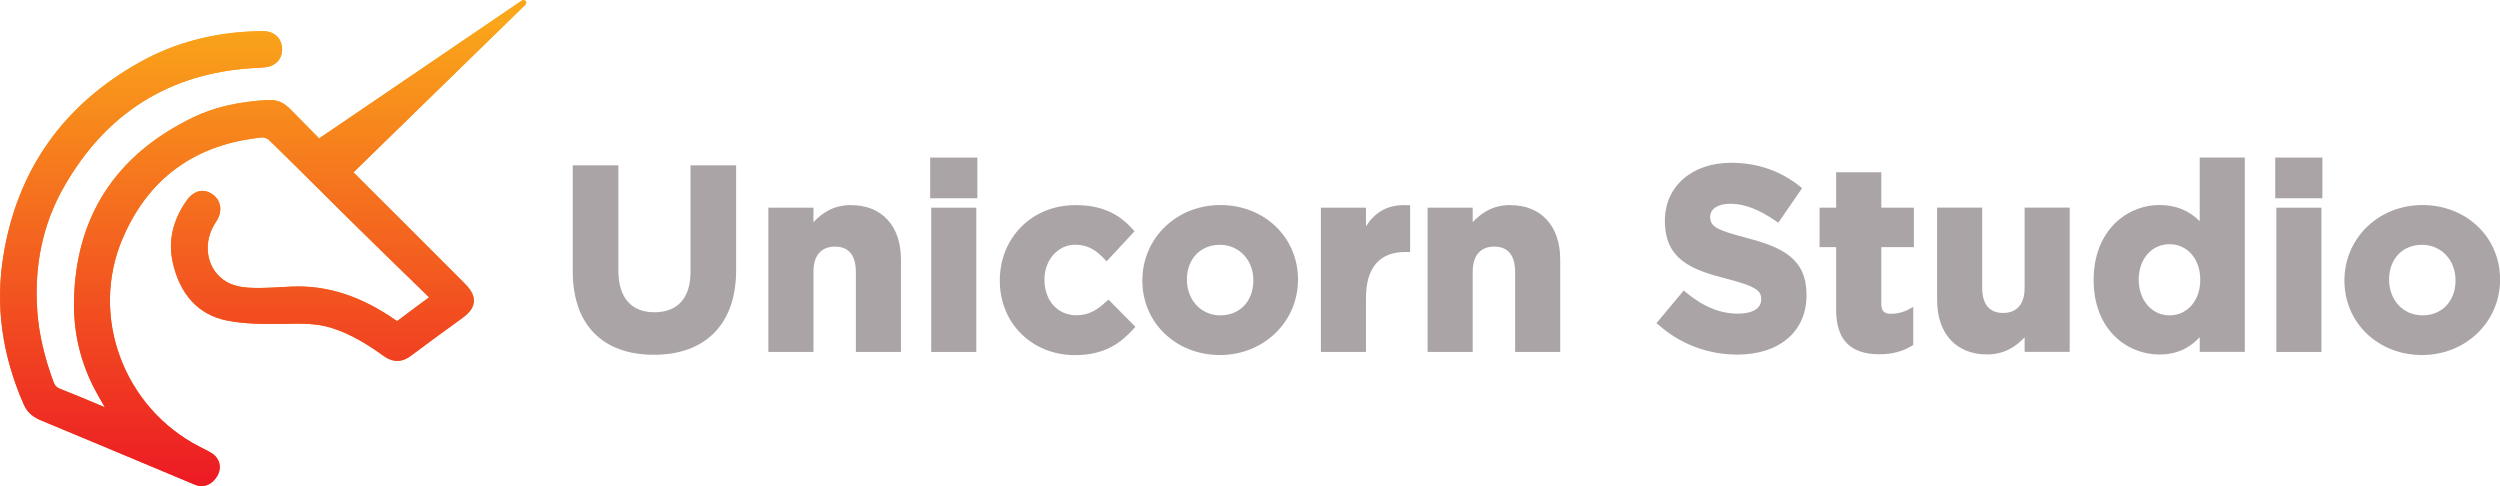
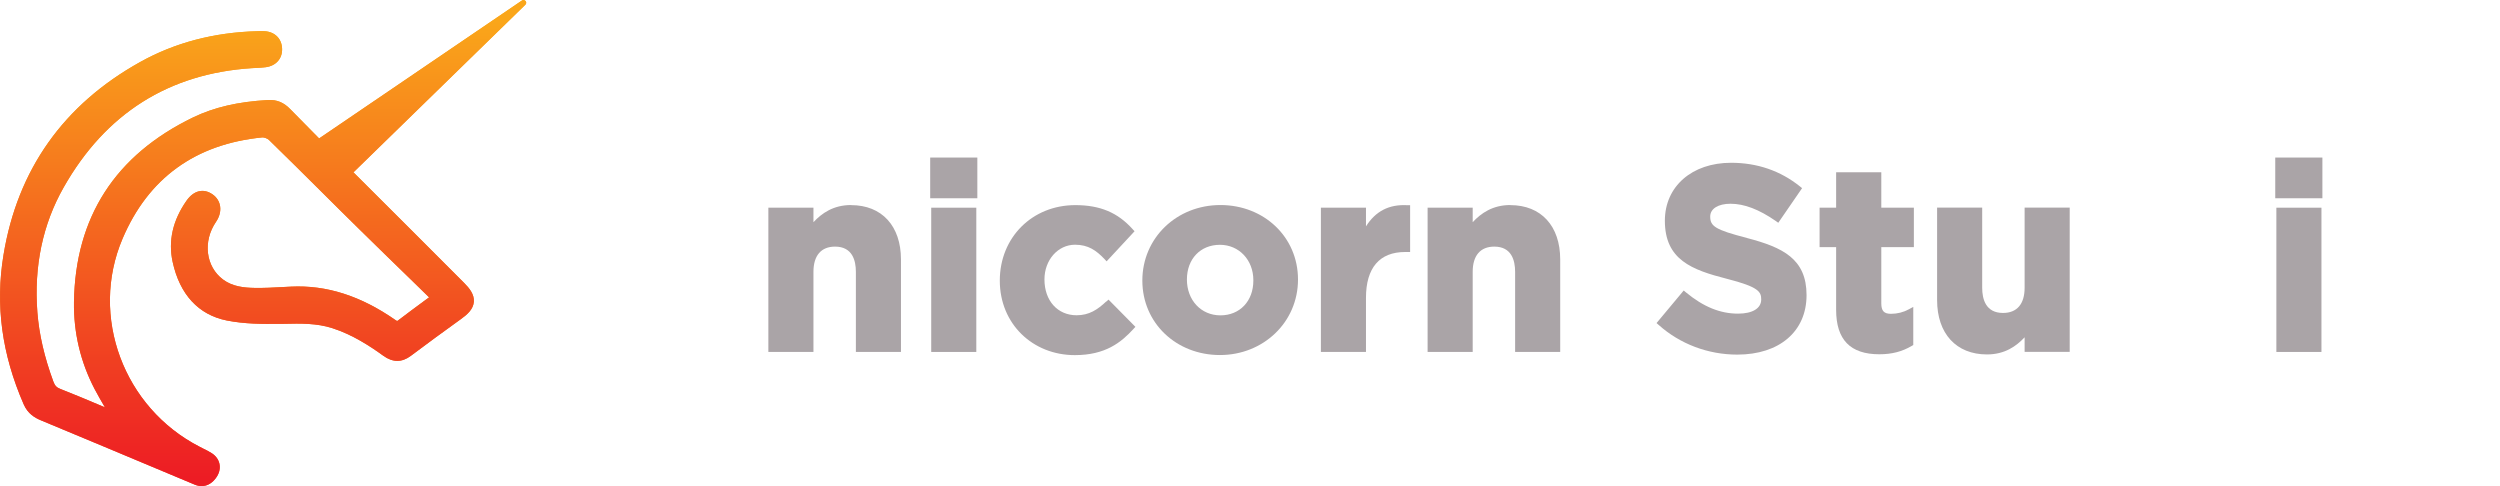
<svg xmlns="http://www.w3.org/2000/svg" id="Layer_2" data-name="Layer 2" viewBox="0 0 291.66 56.72">
  <defs>
    <style>
      .cls-1 {
        fill: #aaa4a7;
      }

      .cls-1, .cls-2, .cls-3 {
        stroke-width: 0px;
      }

      .cls-2 {
        fill: url(#_名称未設定グラデーション_27);
      }

      .cls-3 {
        fill: url(#_名称未設定グラデーション_55);
      }
    </style>
    <linearGradient id="_名称未設定グラデーション_27" data-name="名称未設定グラデーション 27" x1="30.69" y1="55.76" x2="30.69" y2="2.47" gradientUnits="userSpaceOnUse">
      <stop offset="0" stop-color="#f15a22" />
      <stop offset="1" stop-color="#faa61a" />
    </linearGradient>
    <linearGradient id="_名称未設定グラデーション_55" data-name="名称未設定グラデーション 55" x1="30.69" y1="55.76" x2="30.69" y2="2.47" gradientUnits="userSpaceOnUse">
      <stop offset="0" stop-color="#ed1c24" />
      <stop offset="1" stop-color="#faa61a" />
    </linearGradient>
  </defs>
  <g id="logo">
    <path class="cls-2" d="M60.89.06l-23.66,16.09c-1.14-1.15-2.26-2.28-3.36-3.41-.76-.79-1.58-1.13-2.63-1.07-3.5.2-6.27.85-8.72,2.03-9.07,4.39-13.74,11.63-13.89,21.53-.05,3.58.76,7,2.41,10.16.38.72.79,1.43,1.2,2.13-.11-.05-.22-.09-.33-.14-1.59-.67-3.24-1.37-4.88-2.01-.42-.16-.63-.38-.8-.84-1.06-2.88-1.67-5.53-1.87-8.1-.41-5.37.62-10.27,3.07-14.58,4.88-8.61,12.27-13.28,21.96-13.9l.43-.02c.4-.02.79-.04,1.18-.09,1.2-.16,1.95-1.01,1.91-2.16-.04-1.16-.83-1.96-2.03-2.04-.29-.02-.58-.02-.86,0-5.03.13-9.63,1.34-13.66,3.59C7.42,12.2,2.05,19.78.41,29.73c-.97,5.87-.2,11.58,2.35,17.43.49,1.12,1.3,1.58,2.02,1.88,2.45,1.02,4.89,2.04,7.34,3.06l10.6,4.44c.27.11.54.17.8.17.7,0,1.34-.4,1.8-1.14.59-.96.35-2.06-.59-2.68-.36-.23-.73-.42-1.09-.59l-.35-.18c-8.88-4.56-12.84-15.22-9-24.26,3.01-7.08,8.5-11.06,16.33-11.83.18-.01.58.12.76.3,2.06,2.01,4.11,4.04,6.15,6.07,1.41,1.4,2.81,2.8,4.23,4.19,2.05,2.02,4.12,4.03,6.22,6.07l2.08,2.03-.56.41c-1.06.78-2.03,1.5-3,2.24-.1.08-.15.1-.16.11-.02,0-.09-.03-.23-.13-4.04-2.81-8.02-4.08-12.16-3.88l-.99.05c-1.07.06-2.18.12-3.26.1-1.19-.02-2.56-.14-3.68-.98-2.02-1.5-2.38-4.45-.82-6.73.8-1.17.63-2.49-.41-3.21-1.06-.73-2.2-.45-3.04.76-1.6,2.29-2.14,4.68-1.61,7.12.83,3.81,3.02,6.18,6.32,6.84,2.07.41,4.19.42,6.19.39h.46c1.97-.05,3.84-.08,5.65.5,2.38.76,4.45,2.13,5.97,3.23,1.08.78,2.15.79,3.19.01,1.94-1.45,3.89-2.89,5.86-4.3.74-.53,1.43-1.14,1.5-2.01.07-.87-.53-1.6-1.13-2.2-4.26-4.27-8.53-8.54-12.81-12.8-.03-.03-.07-.07-.11-.1L61.29.55c.28-.27-.08-.7-.4-.49Z" />
    <path class="cls-3" d="M60.89.06l-23.66,16.09c-1.14-1.15-2.26-2.28-3.36-3.41-.76-.79-1.58-1.13-2.63-1.07-3.5.2-6.27.85-8.72,2.03-9.07,4.39-13.74,11.63-13.89,21.53-.05,3.58.76,7,2.41,10.16.38.72.79,1.43,1.2,2.13-.11-.05-.22-.09-.33-.14-1.59-.67-3.24-1.37-4.88-2.01-.42-.16-.63-.38-.8-.84-1.06-2.88-1.67-5.53-1.87-8.1-.41-5.37.62-10.27,3.07-14.58,4.88-8.61,12.27-13.28,21.96-13.9l.43-.02c.4-.02.79-.04,1.18-.09,1.2-.16,1.95-1.01,1.91-2.16-.04-1.16-.83-1.96-2.03-2.04-.29-.02-.58-.02-.86,0-5.03.13-9.63,1.34-13.66,3.59C7.42,12.2,2.05,19.78.41,29.73c-.97,5.87-.2,11.58,2.35,17.43.49,1.12,1.3,1.58,2.02,1.88,2.45,1.02,4.89,2.04,7.34,3.06l10.6,4.44c.27.11.54.17.8.17.7,0,1.34-.4,1.8-1.14.59-.96.35-2.06-.59-2.68-.36-.23-.73-.42-1.09-.59l-.35-.18c-8.88-4.56-12.84-15.22-9-24.26,3.01-7.08,8.5-11.06,16.33-11.83.18-.01.58.12.76.3,2.06,2.01,4.11,4.04,6.15,6.07,1.41,1.4,2.81,2.8,4.23,4.19,2.05,2.02,4.12,4.03,6.22,6.07l2.08,2.03-.56.41c-1.06.78-2.03,1.5-3,2.24-.1.08-.15.1-.16.11-.02,0-.09-.03-.23-.13-4.04-2.81-8.02-4.08-12.16-3.88l-.99.05c-1.07.06-2.18.12-3.26.1-1.19-.02-2.56-.14-3.68-.98-2.02-1.5-2.38-4.45-.82-6.73.8-1.17.63-2.49-.41-3.21-1.06-.73-2.2-.45-3.04.76-1.6,2.29-2.14,4.68-1.61,7.12.83,3.81,3.02,6.18,6.32,6.84,2.07.41,4.19.42,6.19.39h.46c1.97-.05,3.84-.08,5.65.5,2.38.76,4.45,2.13,5.97,3.23,1.08.78,2.15.79,3.19.01,1.94-1.45,3.89-2.89,5.86-4.3.74-.53,1.43-1.14,1.5-2.01.07-.87-.53-1.6-1.13-2.2-4.26-4.27-8.53-8.54-12.81-12.8-.03-.03-.07-.07-.11-.1L61.29.55c.28-.27-.08-.7-.4-.49Z" />
    <g>
-       <path class="cls-1" d="M80.56,31.71c0,3.04-1.49,4.72-4.21,4.72s-4.21-1.73-4.21-4.87v-12.27h-5.32v12.39c0,6.17,3.45,9.71,9.47,9.71s9.59-3.59,9.59-9.86v-12.24h-5.32v12.42Z" />
      <path class="cls-1" d="M99.29,23.92c-2.07,0-3.42.96-4.39,2v-1.69h-5.26v16.83h5.26v-9.35c0-1.9.9-2.94,2.52-2.94,2.01,0,2.43,1.6,2.43,2.94v9.35h5.26v-10.79c0-3.91-2.23-6.34-5.82-6.34Z" />
      <rect class="cls-1" x="108.64" y="24.23" width="5.26" height="16.83" />
      <rect class="cls-1" x="108.52" y="18.38" width="5.5" height="4.75" />
      <path class="cls-1" d="M129.07,35.16c-1.03.97-2.01,1.62-3.47,1.62-2.21,0-3.75-1.69-3.75-4.18,0-2.27,1.57-4.05,3.57-4.05,1.54,0,2.48.67,3.43,1.67l.25.27,3.26-3.51-.21-.23c-1.74-1.95-3.81-2.82-6.7-2.82-5.02,0-8.81,3.76-8.81,8.81s3.84,8.69,8.75,8.69c3.56,0,5.4-1.47,6.85-3.06l.22-.24-3.14-3.18-.24.23Z" />
      <path class="cls-1" d="M142.38,23.92c-5.11,0-9.11,3.84-9.11,8.81s3.97,8.69,9.05,8.69,9.11-3.84,9.11-8.81-3.97-8.69-9.05-8.69ZM142.32,28.56c2.23,0,3.9,1.77,3.9,4.12v.06c0,2.39-1.58,4.05-3.84,4.05s-3.91-1.77-3.91-4.18,1.58-4.05,3.85-4.05Z" />
      <path class="cls-1" d="M159.36,26.41v-2.18h-5.26v16.83h5.26v-6.31c0-3.5,1.58-5.35,4.57-5.35h.58v-5.46h-.33c-2.14-.12-3.71.71-4.82,2.47Z" />
      <path class="cls-1" d="M176.2,23.92c-2.07,0-3.42.96-4.39,2v-1.69h-5.26v16.83h5.26v-9.35c0-1.9.9-2.94,2.52-2.94,2.01,0,2.43,1.6,2.43,2.94v9.35h5.26v-10.79c0-3.91-2.23-6.34-5.82-6.34Z" />
      <path class="cls-1" d="M203.81,27.76c-3.76-.96-4.29-1.39-4.29-2.5,0-.91.93-1.49,2.37-1.49,1.6,0,3.33.66,5.29,2.02l.28.2,2.78-4.04-.25-.2c-2.28-1.83-4.98-2.76-8.04-2.76-4.55,0-7.72,2.75-7.72,6.76,0,4.56,3.14,5.73,7.25,6.78,3.72.95,3.99,1.52,3.99,2.41,0,1.03-1.01,1.65-2.7,1.65-2.09,0-4.03-.79-6.08-2.48l-.26-.22-3.17,3.8.25.22c2.5,2.23,5.76,3.46,9.17,3.46,4.91,0,8.08-2.7,8.08-6.94s-2.78-5.57-6.94-6.66Z" />
      <path class="cls-1" d="M219.47,20.1h-5.26v4.13h-1.93v4.6h1.93v7.31c0,3.49,1.65,5.19,5.04,5.19,1.46,0,2.66-.31,3.79-.98l.17-.1v-4.45l-.51.28c-.64.35-1.35.53-2.09.53-.82,0-1.13-.34-1.13-1.22v-6.56h3.8v-4.6h-3.8v-4.13Z" />
      <path class="cls-1" d="M236.2,33.57c0,1.9-.89,2.94-2.52,2.94-2.01,0-2.43-1.6-2.43-2.94v-9.35h-5.26v10.79c0,3.91,2.23,6.34,5.82,6.34,2.07,0,3.42-.96,4.39-2v1.7h5.26v-16.83h-5.26v9.35Z" />
-       <path class="cls-1" d="M256.63,25.8c-1.31-1.28-2.82-1.88-4.69-1.88-3.82,0-7.69,2.98-7.69,8.75s3.87,8.69,7.69,8.69c1.88,0,3.42-.66,4.69-2.02v1.71h5.26v-22.67h-5.26v7.42ZM256.69,32.61v.06c0,2.38-1.5,4.12-3.58,4.12s-3.6-1.77-3.6-4.18,1.52-4.12,3.6-4.12,3.58,1.73,3.58,4.12Z" />
      <rect class="cls-1" x="265.44" y="18.38" width="5.5" height="4.75" />
      <rect class="cls-1" x="265.57" y="24.23" width="5.26" height="16.83" />
-       <path class="cls-1" d="M282.62,23.92c-5.11,0-9.11,3.84-9.11,8.81s3.97,8.69,9.05,8.69,9.11-3.84,9.11-8.81-3.97-8.69-9.05-8.69ZM282.56,28.56c2.23,0,3.91,1.77,3.91,4.12v.06c0,2.39-1.58,4.05-3.84,4.05s-3.91-1.77-3.91-4.18,1.58-4.05,3.84-4.05Z" />
    </g>
  </g>
</svg>